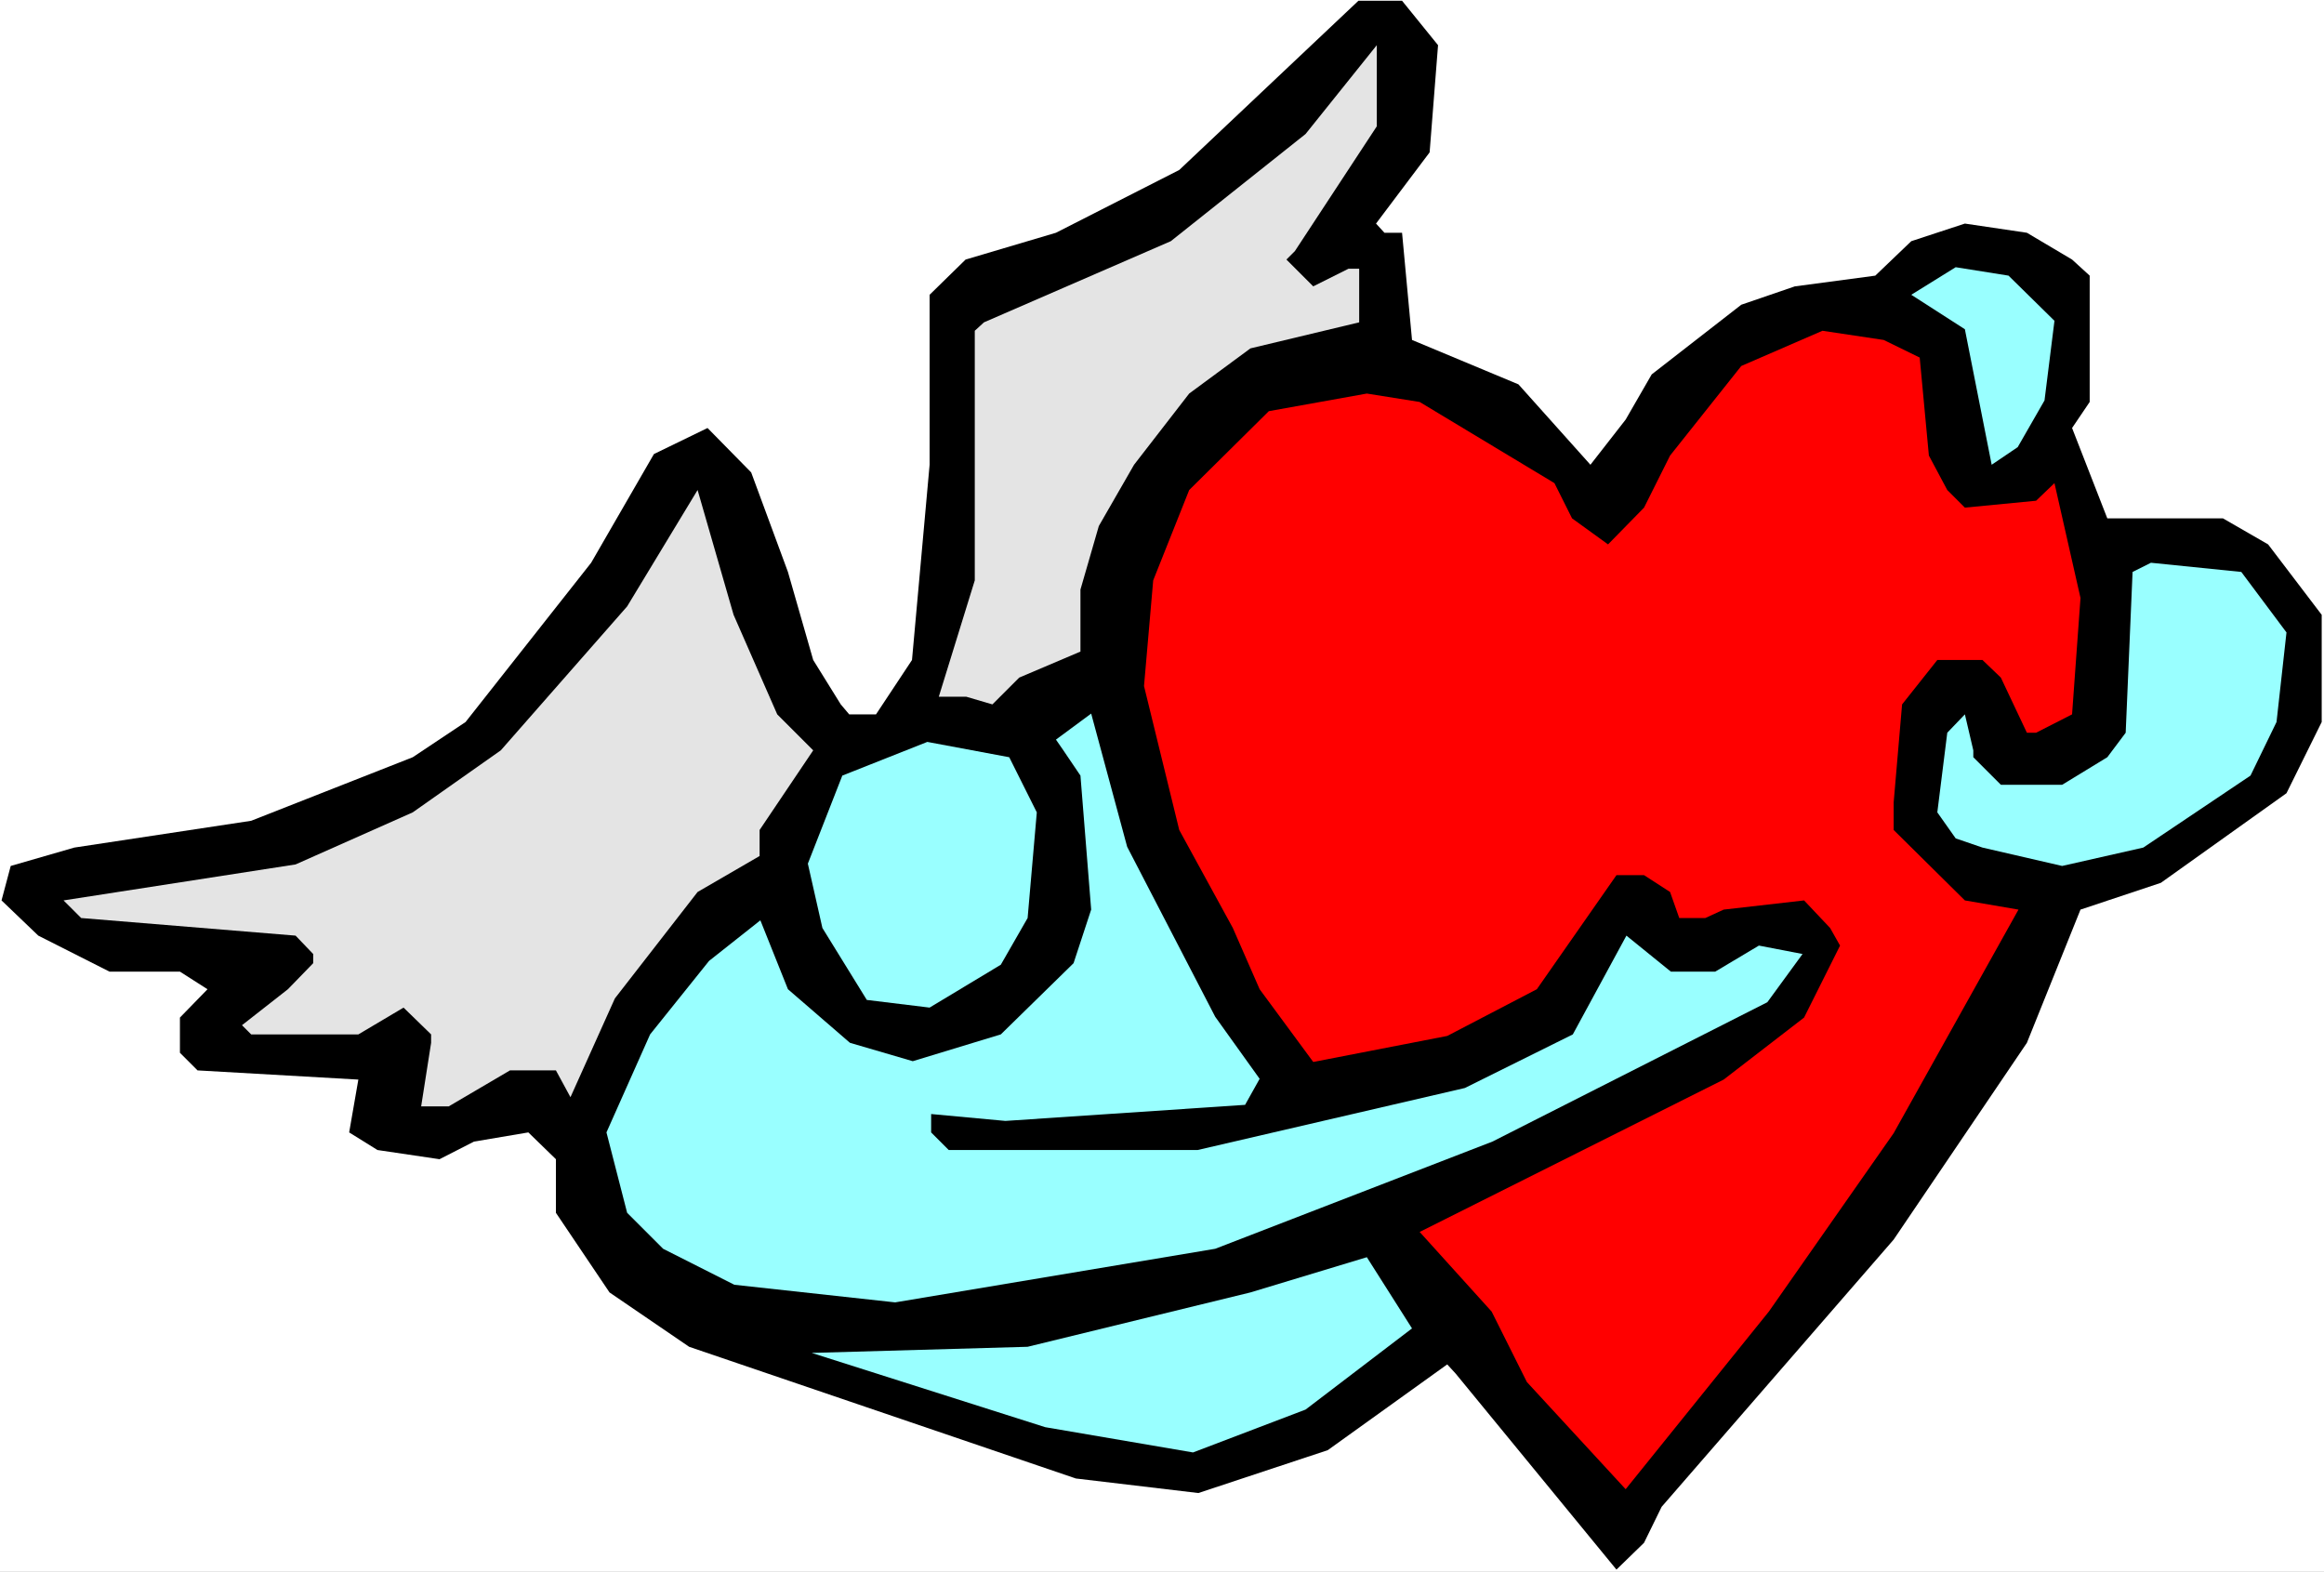
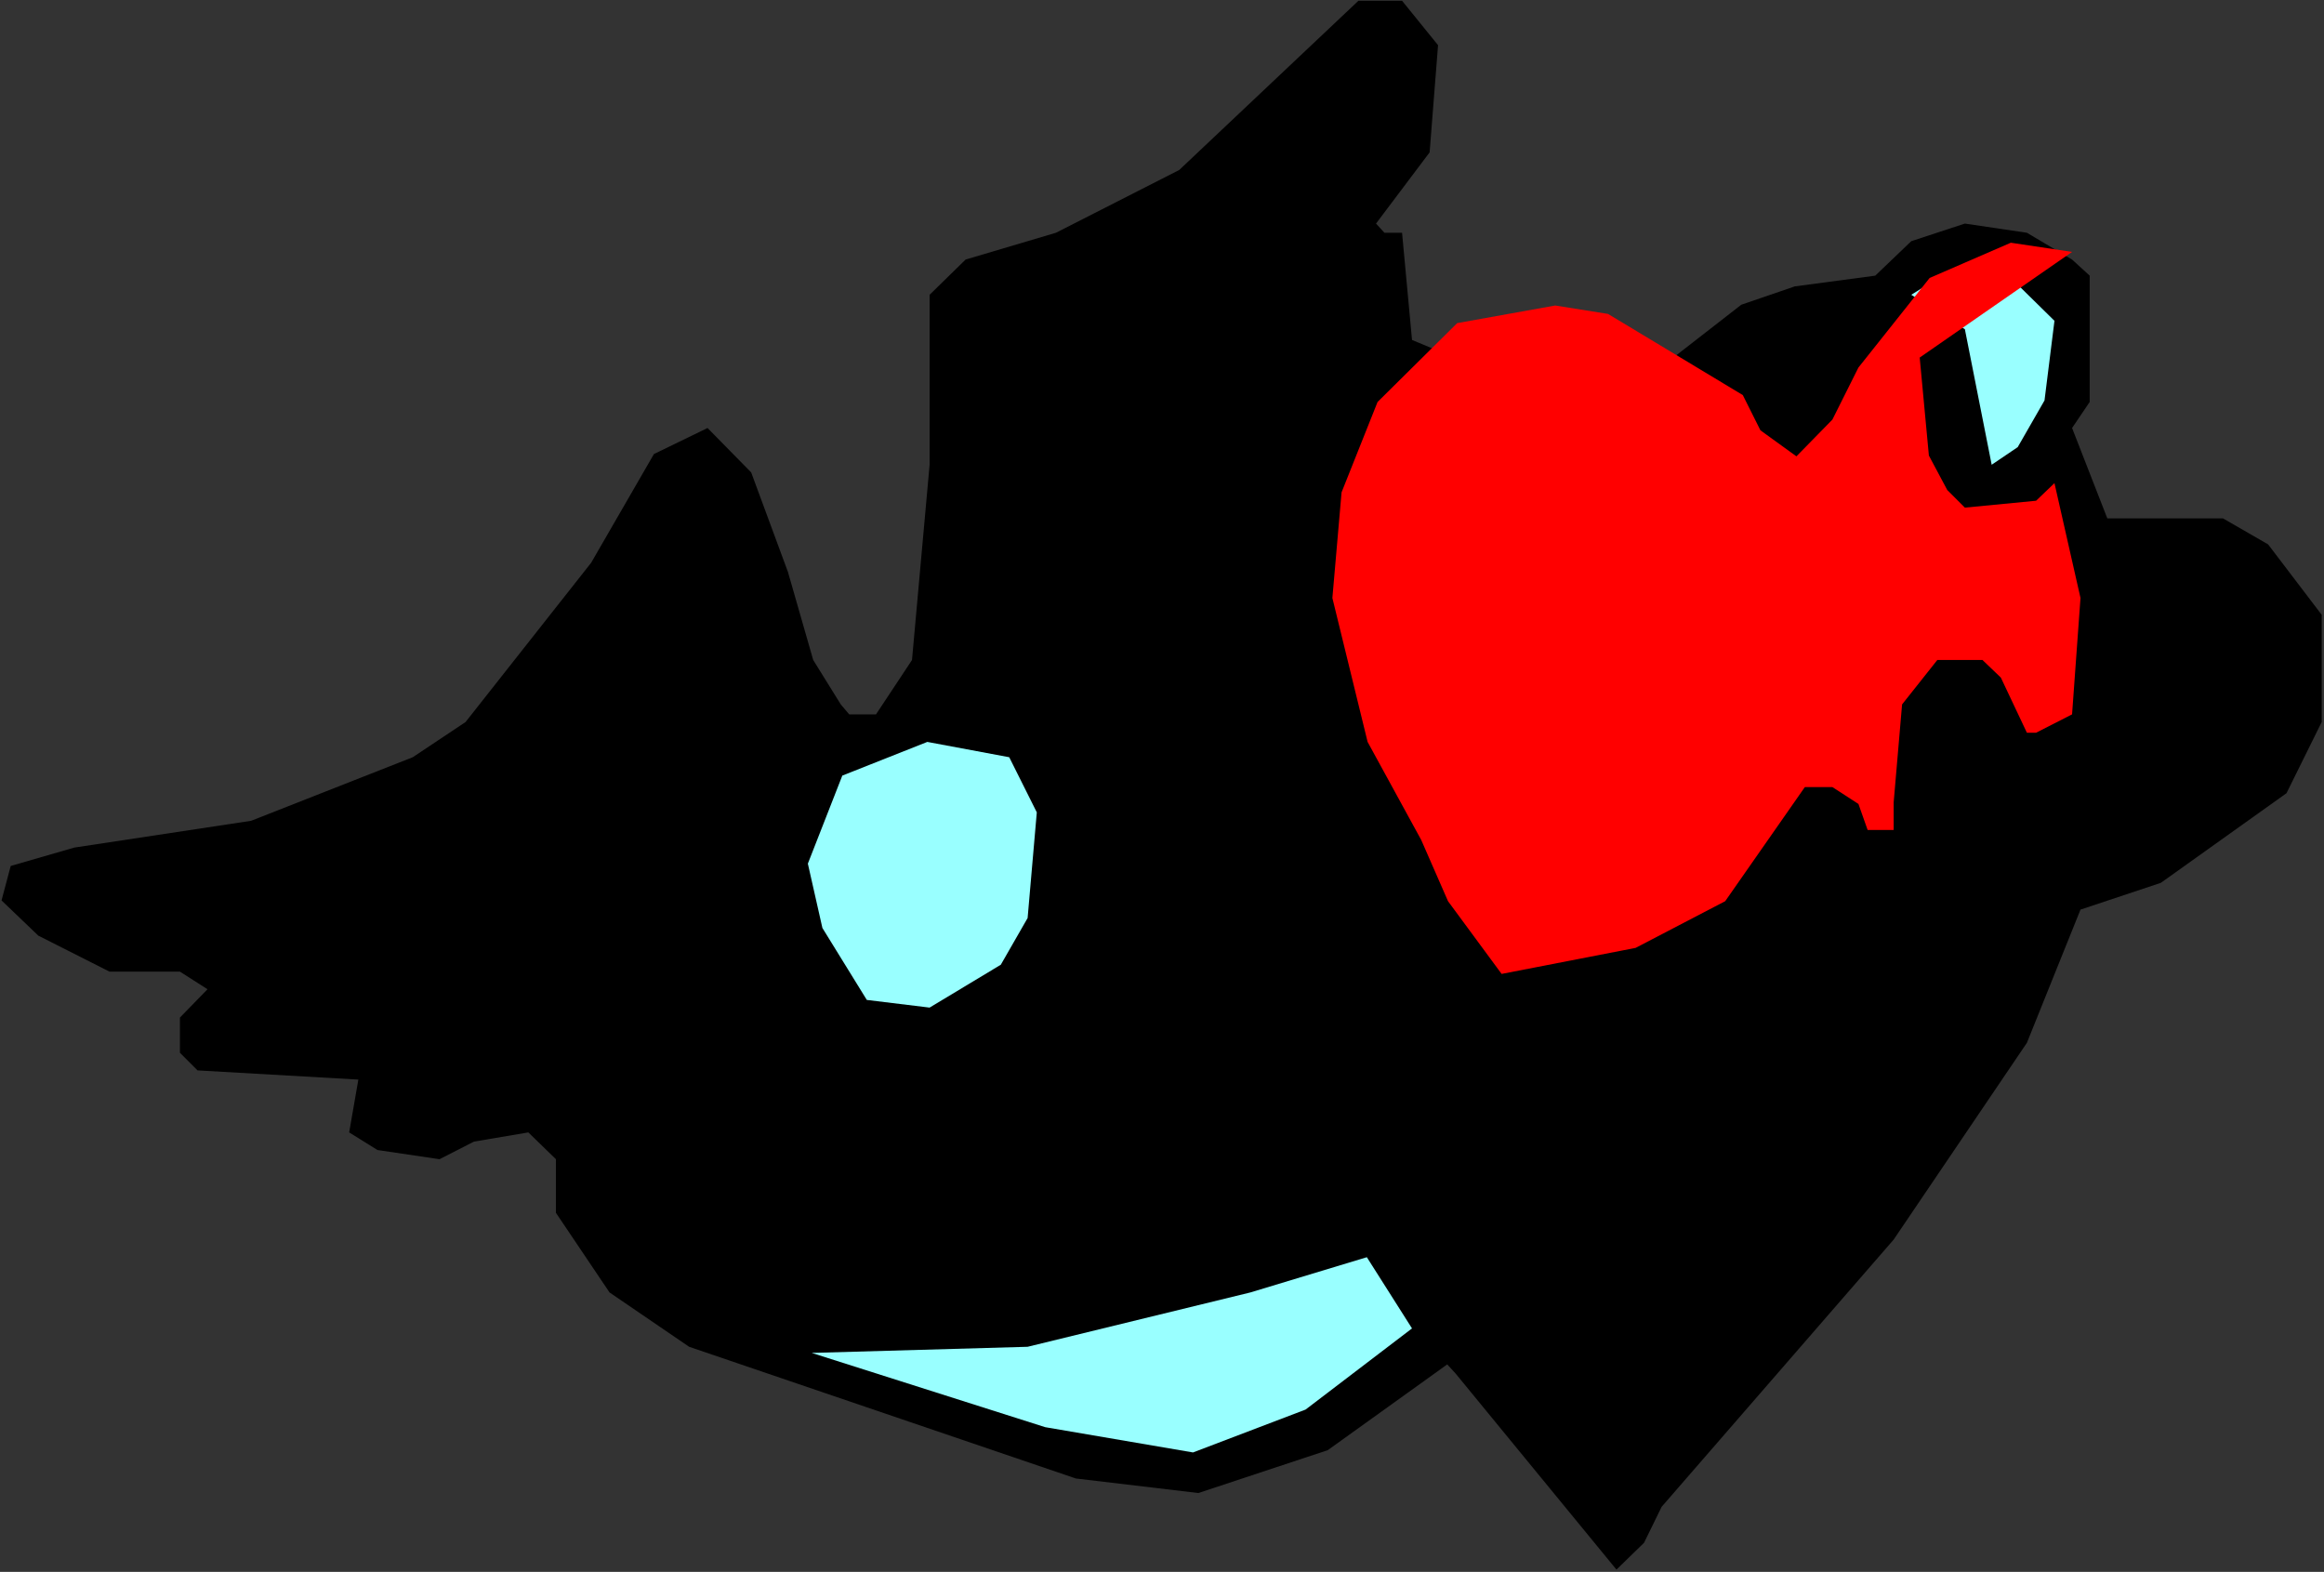
<svg xmlns="http://www.w3.org/2000/svg" xmlns:ns1="http://sodipodi.sourceforge.net/DTD/sodipodi-0.dtd" xmlns:ns2="http://www.inkscape.org/namespaces/inkscape" version="1.0" width="129.766mm" height="87.767mm" id="svg10" ns1:docname="Angel &amp; Heart 05.wmf">
  <rect width="100%" height="100%" fill="#333333" stroke="none" />
  <ns1:namedview id="namedview10" pagecolor="#ffffff" bordercolor="#000000" borderopacity="0.25" ns2:showpageshadow="2" ns2:pageopacity="0.0" ns2:pagecheckerboard="0" ns2:deskcolor="#d1d1d1" ns2:document-units="mm" />
  <defs id="defs1">
    <pattern id="WMFhbasepattern" patternUnits="userSpaceOnUse" width="6" height="6" x="0" y="0" />
  </defs>
-   <path style="fill:#ffffff;fill-opacity:1;fill-rule:evenodd;stroke:none" d="M 0,331.72 H 490.455 V 0 H 0 Z" id="path1" />
  <path style="fill:#000000;fill-opacity:1;fill-rule:evenodd;stroke:none" d="m 303.484,9.533 -1.778,22.621 -11.312,15.027 1.778,1.939 h 3.717 l 2.101,22.621 22.462,9.372 15.19,16.966 7.434,-9.533 5.494,-9.533 18.907,-14.704 11.312,-3.878 16.968,-2.262 7.595,-7.271 11.312,-3.716 13.09,1.939 9.534,5.655 3.717,3.393 v 26.66 l -3.717,5.494 7.434,19.066 h 24.402 l 9.534,5.494 11.312,14.865 v 22.621 l -7.434,15.027 -26.502,18.905 -16.968,5.655 -11.312,28.115 -28.118,41.526 -48.965,56.391 -3.717,7.594 -5.818,5.655 -33.936,-41.364 -1.778,-1.939 -25.21,18.097 -27.31,9.048 -25.856,-3.07 -81.608,-27.791 -16.806,-11.472 -11.312,-16.804 v -11.31 l -5.818,-5.655 -11.474,1.939 -7.272,3.716 -13.09,-1.939 -5.979,-3.716 1.939,-11.149 -33.936,-1.939 -3.717,-3.716 v -7.433 l 5.818,-5.978 -5.818,-3.716 H 23.109 L 8.08,197.448 0.323,190.016 2.262,182.745 15.675,178.867 53.005,173.212 l 34.098,-13.411 11.15,-7.433 26.502,-33.608 13.251,-22.944 11.312,-5.494 9.211,9.372 7.757,21.005 5.333,18.581 5.818,9.372 1.778,2.101 h 5.656 l 7.595,-11.472 3.717,-41.202 V 62.208 l 7.595,-7.433 19.069,-5.655 26.018,-13.249 37.814,-35.709 h 9.211 z" id="path2" />
-   <path style="fill:#e4e4e4;fill-opacity:1;fill-rule:evenodd;stroke:none" d="m 273.265,52.998 -1.778,1.777 5.656,5.655 7.434,-3.716 h 2.262 v 11.31 l -22.947,5.494 -12.928,9.533 -11.635,15.027 -7.434,12.926 -3.878,13.411 v 13.088 l -12.928,5.494 -5.656,5.655 -5.494,-1.616 h -5.818 l 7.595,-24.56 V 69.802 l 1.939,-1.777 39.43,-17.127 28.442,-22.621 15.029,-18.743 V 26.66 Z" id="path3" />
  <path style="fill:#99ffff;fill-opacity:1;fill-rule:evenodd;stroke:none" d="m 433.572,67.701 -2.101,16.804 -5.656,9.856 -5.494,3.716 -5.656,-28.599 -11.312,-7.271 9.373,-5.817 11.15,1.777 z" id="path4" />
-   <path style="fill:#ff0000;fill-opacity:1;fill-rule:evenodd;stroke:none" d="m 405.131,75.457 1.939,20.682 3.878,7.271 3.717,3.716 15.029,-1.454 3.878,-3.716 5.494,24.237 -1.778,24.56 -7.595,3.878 h -1.939 l -5.494,-11.634 -3.878,-3.716 h -9.534 l -7.434,9.372 -1.778,20.682 v 5.817 l 15.029,14.865 11.312,1.939 -26.341,47.181 -26.341,37.648 -30.219,37.486 -20.846,-22.621 -7.434,-14.865 -15.19,-16.804 64.155,-32.154 16.968,-13.088 7.595,-15.188 -2.101,-3.716 -5.494,-5.817 -16.968,1.939 -3.878,1.777 h -5.494 l -1.939,-5.494 -5.494,-3.555 h -5.818 l -16.806,24.075 -18.907,9.856 -28.28,5.494 -11.312,-15.35 -5.656,-12.926 -11.312,-20.682 -7.434,-30.377 1.939,-22.298 7.595,-19.066 16.806,-16.643 20.685,-3.716 11.15,1.777 28.442,17.127 3.717,7.433 7.595,5.494 7.595,-7.756 5.494,-10.987 15.029,-18.905 17.13,-7.433 12.928,1.939 z" id="path5" />
-   <path style="fill:#e4e4e4;fill-opacity:1;fill-rule:evenodd;stroke:none" d="m 164.024,150.752 7.595,7.594 -11.312,16.804 v 5.494 l -13.09,7.594 -17.453,22.459 -9.373,20.844 -3.07,-5.655 h -9.696 l -12.928,7.594 H 88.88 l 2.101,-13.411 v -1.777 l -5.818,-5.655 -9.534,5.655 H 53.005 l -1.939,-1.939 9.696,-7.594 5.333,-5.494 v -1.939 l -3.717,-3.878 -45.248,-3.716 -3.717,-3.716 48.965,-7.594 24.725,-10.987 18.584,-13.088 26.664,-30.377 14.867,-24.56 7.595,26.337 z" id="path6" />
-   <path style="fill:#99ffff;fill-opacity:1;fill-rule:evenodd;stroke:none" d="m 482.537,133.463 -2.101,18.905 -5.494,11.31 -22.624,15.188 -17.13,3.878 -16.806,-3.878 -5.656,-1.939 -3.878,-5.494 2.101,-16.804 3.717,-3.878 1.778,7.594 v 1.454 l 5.818,5.817 h 12.928 l 9.534,-5.817 3.878,-5.17 1.454,-33.931 3.878,-1.939 19.069,1.939 z" id="path7" />
-   <path style="fill:#99ffff;fill-opacity:1;fill-rule:evenodd;stroke:none" d="m 256.459,214.576 9.373,13.088 -3.07,5.494 -50.581,3.393 -15.675,-1.454 v 3.878 l 3.717,3.716 h 52.52 l 56.398,-13.088 22.786,-11.31 11.312,-20.844 9.373,7.594 h 9.373 l 9.211,-5.494 9.211,1.777 -7.434,10.179 -58.014,29.407 -58.499,22.621 -67.549,11.31 -33.936,-3.716 -15.029,-7.594 -7.595,-7.594 -4.363,-16.966 9.211,-20.682 12.443,-15.511 10.827,-8.564 5.818,14.542 13.09,11.31 13.251,3.878 18.584,-5.655 15.352,-15.027 3.717,-11.31 -2.262,-28.276 -3.717,-5.494 -1.454,-2.101 7.434,-5.494 7.595,28.115 z" id="path8" />
+   <path style="fill:#ff0000;fill-opacity:1;fill-rule:evenodd;stroke:none" d="m 405.131,75.457 1.939,20.682 3.878,7.271 3.717,3.716 15.029,-1.454 3.878,-3.716 5.494,24.237 -1.778,24.56 -7.595,3.878 h -1.939 l -5.494,-11.634 -3.878,-3.716 h -9.534 l -7.434,9.372 -1.778,20.682 v 5.817 h -5.494 l -1.939,-5.494 -5.494,-3.555 h -5.818 l -16.806,24.075 -18.907,9.856 -28.28,5.494 -11.312,-15.35 -5.656,-12.926 -11.312,-20.682 -7.434,-30.377 1.939,-22.298 7.595,-19.066 16.806,-16.643 20.685,-3.716 11.15,1.777 28.442,17.127 3.717,7.433 7.595,5.494 7.595,-7.756 5.494,-10.987 15.029,-18.905 17.13,-7.433 12.928,1.939 z" id="path5" />
  <path style="fill:#99ffff;fill-opacity:1;fill-rule:evenodd;stroke:none" d="m 218.806,171.434 -1.939,22.298 -5.656,9.856 -15.029,9.048 -13.251,-1.616 -9.373,-15.188 -3.07,-13.573 7.272,-18.581 17.938,-7.109 17.291,3.232 z" id="path9" />
  <path style="fill:#99ffff;fill-opacity:1;fill-rule:evenodd;stroke:none" d="m 275.528,297.465 -23.755,9.048 -31.189,-5.332 -49.288,-15.673 45.571,-1.293 47.026,-11.472 24.563,-7.433 9.534,15.027 z" id="path10" />
</svg>